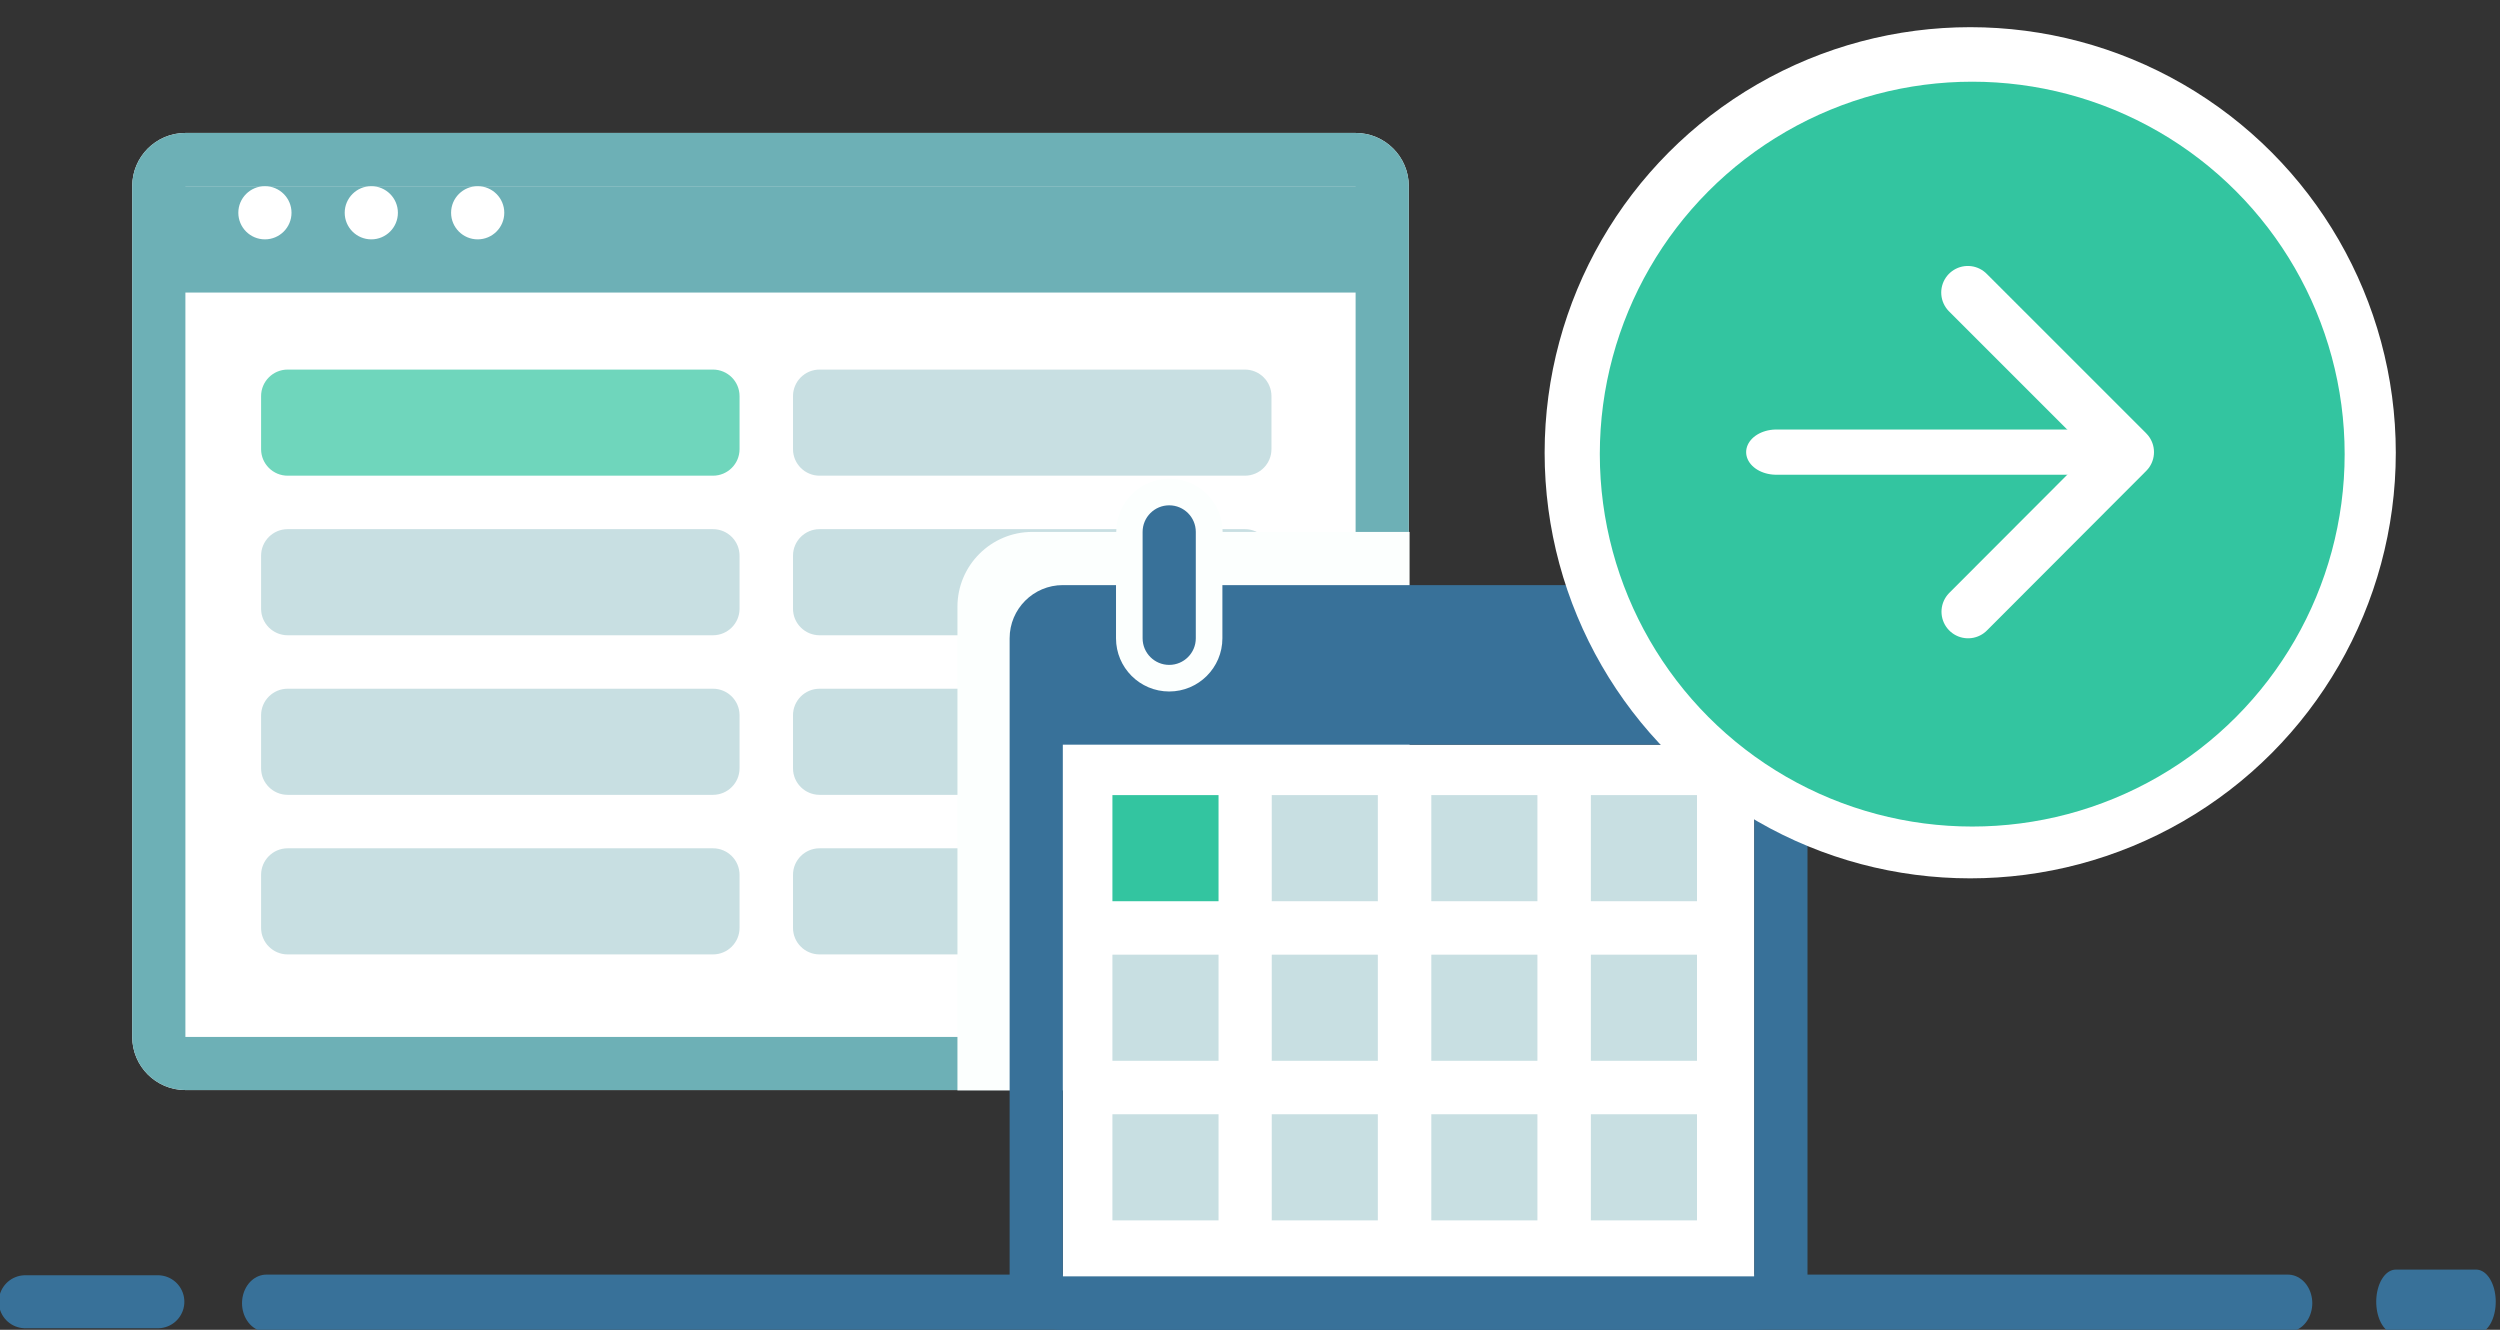
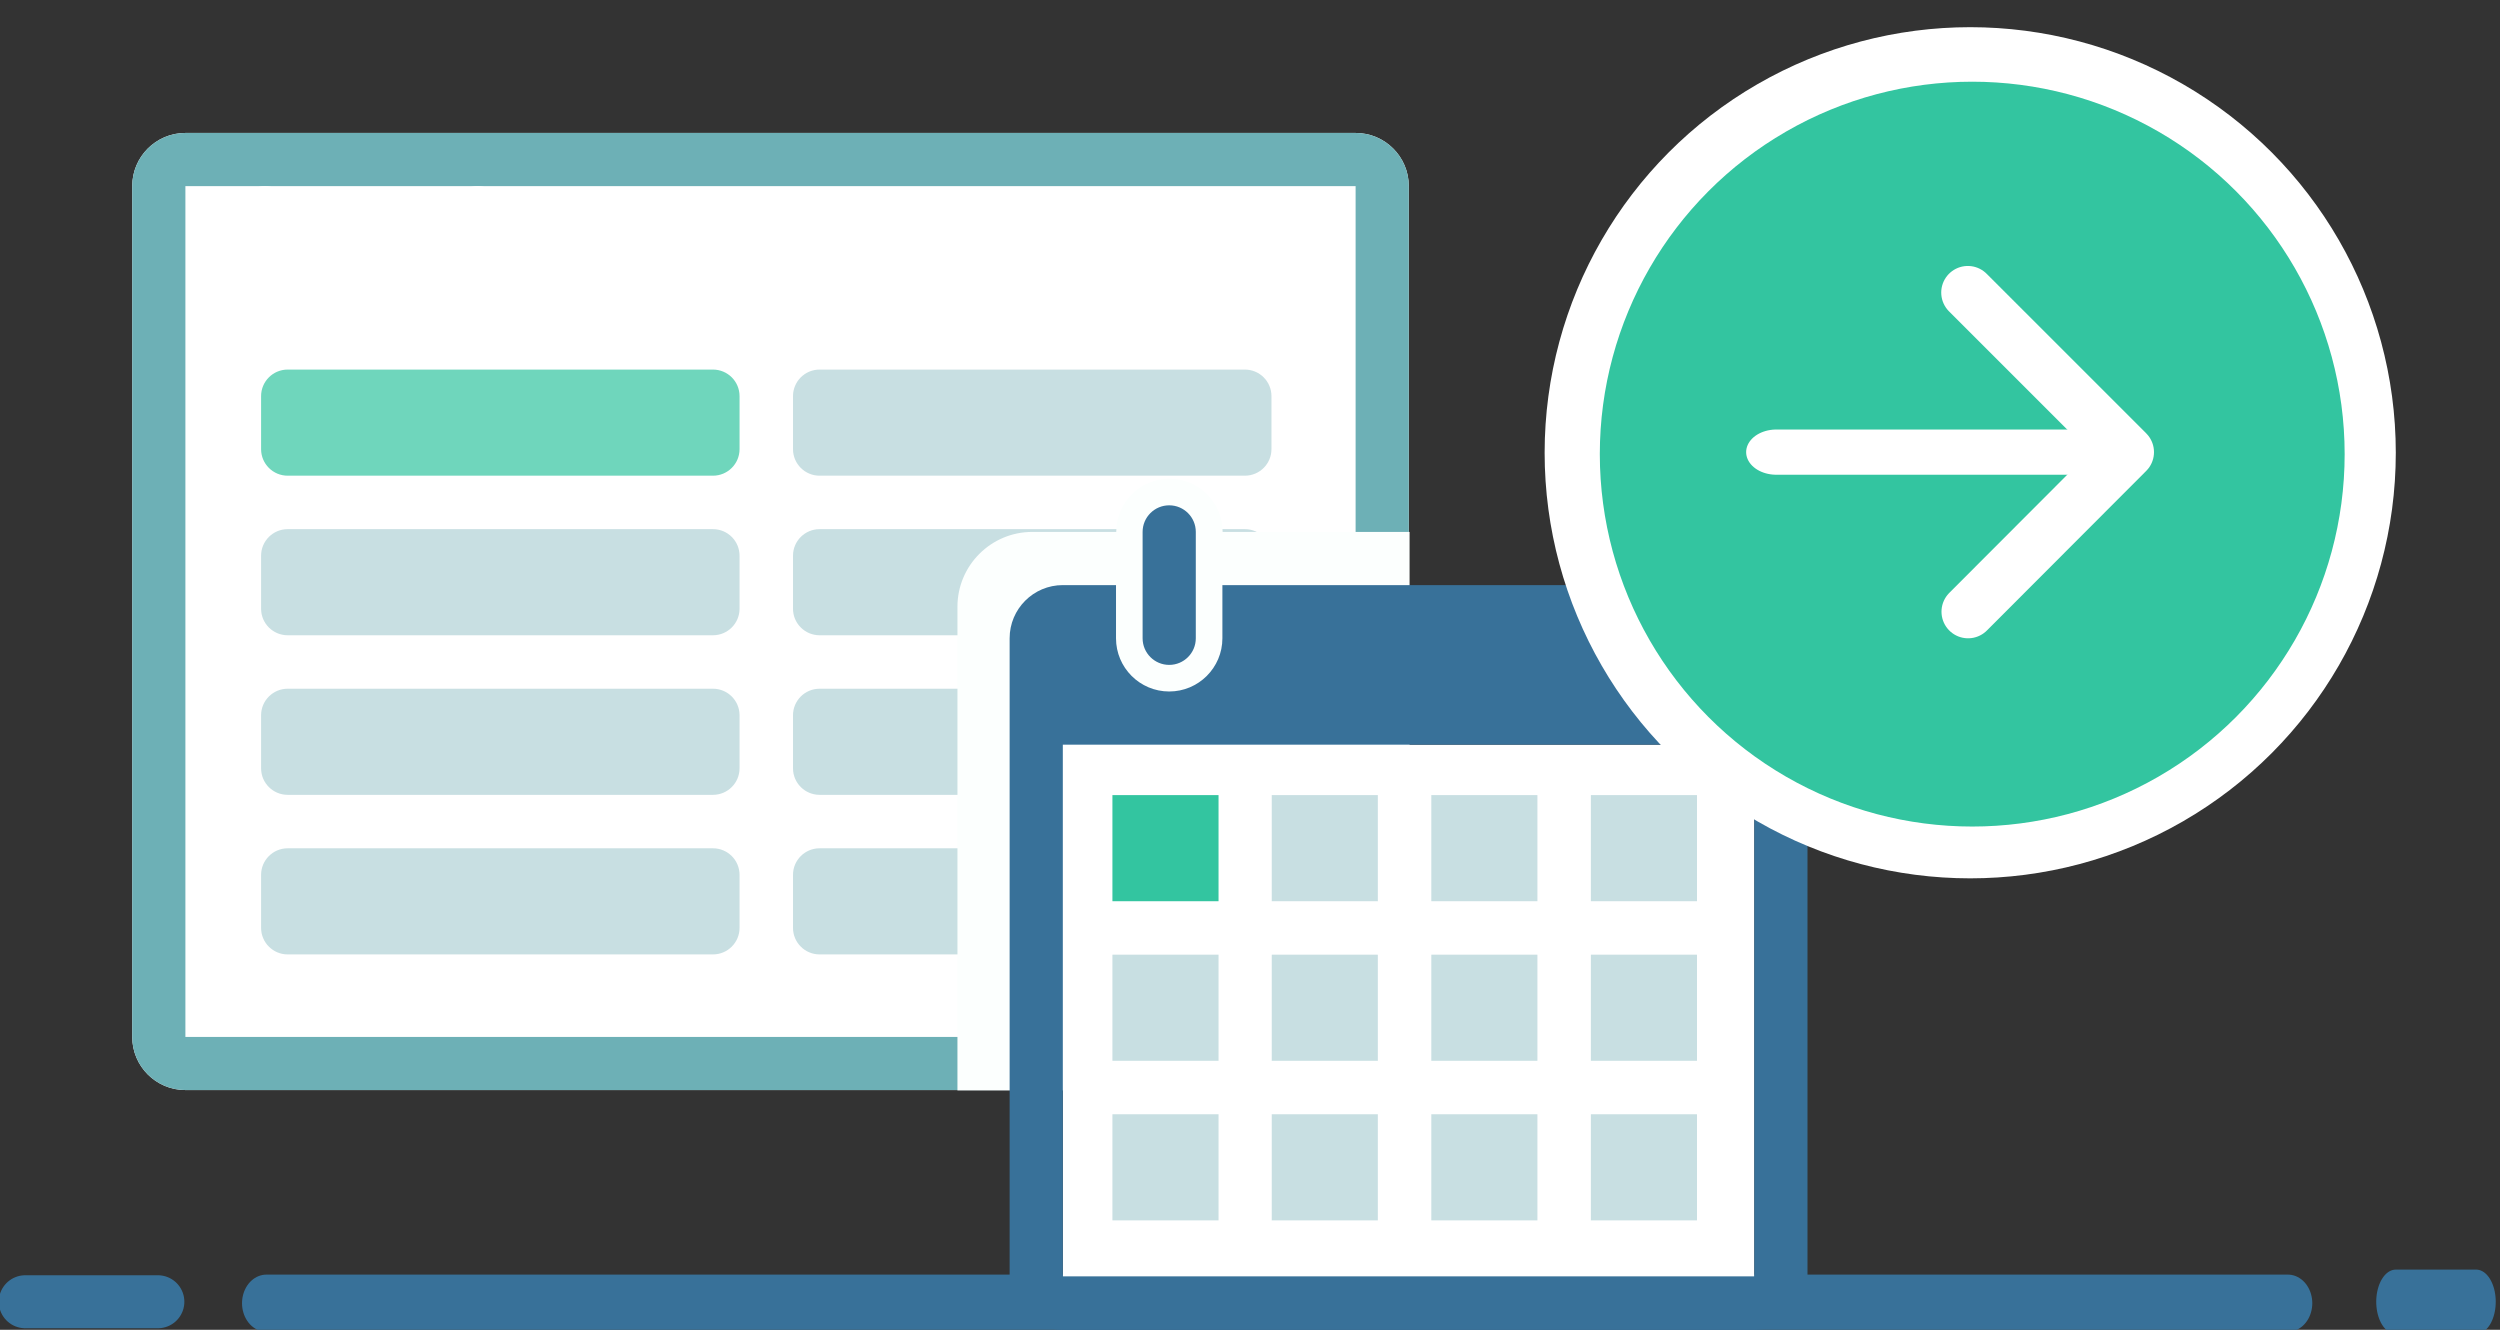
<svg xmlns="http://www.w3.org/2000/svg" xmlns:ns1="http://www.serif.com/" width="94" height="50" viewBox="0 0 94 50" version="1.1" xml:space="preserve" style="fill-rule:evenodd;clip-rule:evenodd;stroke-linecap:round;stroke-linejoin:round;stroke-miterlimit:1.5;">
  <rect x="0" y="0" width="94" height="50" fill="#333333" stroke="none" />
  <g id="Plan-Ahead" ns1:id="Plan Ahead" transform="matrix(1,0,0,1,-356,-486)">
    <g transform="matrix(1.044,0,0,1,356,486)">
      <rect x="0" y="0" width="90" height="50" style="fill:none;" />
    </g>
    <g transform="matrix(1,0,0,1,-205.029,284)">
      <g transform="matrix(1,0,0,1.106,562,205.34)">
        <path d="M52,3.308C52,2.31 51.104,1.5 50,1.5L6,1.5C4.896,1.5 4,2.31 4,3.308L4,32.231C4,33.228 4.896,34.038 6,34.038L50,34.038C51.104,34.038 52,33.228 52,32.231L52,3.308Z" style="fill:white;" />
        <path d="M52,3.308C52,2.31 51.104,1.5 50,1.5L6,1.5C4.896,1.5 4,2.31 4,3.308L4,32.231C4,33.228 4.896,34.038 6,34.038L50,34.038C51.104,34.038 52,33.228 52,32.231L52,3.308ZM50,3.308C50,3.308 6,3.308 6,3.308C6,3.308 6,32.231 6,32.231C6,32.231 50,32.231 50,32.231L50,3.308Z" style="fill:rgb(109,176,182);" />
      </g>
      <g transform="matrix(1,0,0,1,-653.01,-212)">
        <g transform="matrix(0.514,0,0,0.114,964.8,386.286)">
          <path d="M539,373.75C539,368.921 538.129,365 537.056,365L505.944,365C504.871,365 504,368.921 504,373.75L504,391.25C504,396.079 504.871,400 505.944,400L537.056,400C538.129,400 539,396.079 539,391.25L539,373.75Z" style="fill:rgb(51,197,160);fill-opacity:0.7;" />
        </g>
        <g transform="matrix(0.514,0,0,0.114,964.8,392.286)">
          <path d="M539,373.75C539,368.921 538.129,365 537.056,365L505.944,365C504.871,365 504,368.921 504,373.75L504,391.25C504,396.079 504.871,400 505.944,400L537.056,400C538.129,400 539,396.079 539,391.25L539,373.75Z" style="fill:rgb(177,210,214);fill-opacity:0.7;" />
        </g>
        <g transform="matrix(0.514,0,0,0.114,964.8,398.286)">
          <path d="M539,373.75C539,368.921 538.129,365 537.056,365L505.944,365C504.871,365 504,368.921 504,373.75L504,391.25C504,396.079 504.871,400 505.944,400L537.056,400C538.129,400 539,396.079 539,391.25L539,373.75Z" style="fill:rgb(177,210,214);fill-opacity:0.7;" />
        </g>
        <g transform="matrix(0.514,0,0,0.114,964.8,404.286)">
          <path d="M539,373.75C539,368.921 538.129,365 537.056,365L505.944,365C504.871,365 504,368.921 504,373.75L504,391.25C504,396.079 504.871,400 505.944,400L537.056,400C538.129,400 539,396.079 539,391.25L539,373.75Z" style="fill:rgb(177,210,214);fill-opacity:0.7;" />
        </g>
      </g>
      <g transform="matrix(1,0,0,1,-633.01,-212)">
        <g transform="matrix(0.514,0,0,0.114,964.8,386.286)">
          <path d="M539,373.75C539,368.921 538.129,365 537.056,365L505.944,365C504.871,365 504,368.921 504,373.75L504,391.25C504,396.079 504.871,400 505.944,400L537.056,400C538.129,400 539,396.079 539,391.25L539,373.75Z" style="fill:rgb(177,210,214);fill-opacity:0.7;" />
        </g>
        <g transform="matrix(0.514,0,0,0.114,964.8,392.286)">
          <path d="M539,373.75C539,368.921 538.129,365 537.056,365L505.944,365C504.871,365 504,368.921 504,373.75L504,391.25C504,396.079 504.871,400 505.944,400L537.056,400C538.129,400 539,396.079 539,391.25L539,373.75Z" style="fill:rgb(177,210,214);fill-opacity:0.7;" />
        </g>
        <g transform="matrix(0.514,0,0,0.114,964.8,398.286)">
          <path d="M539,373.75C539,368.921 538.129,365 537.056,365L505.944,365C504.871,365 504,368.921 504,373.75L504,391.25C504,396.079 504.871,400 505.944,400L537.056,400C538.129,400 539,396.079 539,391.25L539,373.75Z" style="fill:rgb(177,210,214);fill-opacity:0.7;" />
        </g>
        <g transform="matrix(0.514,0,0,0.114,964.8,404.286)">
          <path d="M539,373.75C539,368.921 538.129,365 537.056,365L505.944,365C504.871,365 504,368.921 504,373.75L504,391.25C504,396.079 504.871,400 505.944,400L537.056,400C538.129,400 539,396.079 539,391.25L539,373.75Z" style="fill:rgb(177,210,214);fill-opacity:0.7;" />
        </g>
      </g>
      <g transform="matrix(1.07,0,0,4,-40.628,-627)">
-         <rect x="568" y="209" width="43" height="1" style="fill:rgb(109,176,182);" />
-       </g>
+         </g>
      <g transform="matrix(1,0,0,1,-1,0)">
        <circle cx="571.99" cy="210" r="1" style="fill:white;" />
      </g>
      <g transform="matrix(1,0,0,1,3,0)">
-         <circle cx="571.99" cy="210" r="1" style="fill:white;" />
-       </g>
+         </g>
      <g transform="matrix(1,0,0,1,7,0)">
        <circle cx="571.99" cy="210" r="1" style="fill:white;" />
      </g>
    </g>
    <g transform="matrix(0.854,0,0,1,132.876,235)">
      <path d="M273,300L362,300" style="fill:none;stroke:rgb(56,113,153);stroke-width:2.15px;" />
    </g>
    <g transform="matrix(0.056,0,0,0.056,341.663,518.146)">
      <path d="M273,300L362,300" style="fill:none;stroke:rgb(56,113,153);stroke-width:35.6px;" />
    </g>
    <g transform="matrix(0.034,0,0,0.056,436.798,518.146)">
      <path d="M273,300L362,300" style="fill:none;stroke:rgb(56,113,153);stroke-width:43.17px;" />
    </g>
    <path d="M397.971,506C397.971,504.896 398.867,504 399.971,504C401.075,504 401.971,504.896 401.971,506L409,506L409,524.905C409,525.46 408.779,525.993 408.386,526.386C407.993,526.779 407.46,527 406.905,527C402.36,527 392,527 392,527L392,508.815C392,507.261 393.261,506 394.815,506L397.971,506Z" style="fill:rgb(252,255,254);" />
    <g transform="matrix(1,0,0,1,-178.038,-2)">
      <g transform="matrix(1,0,0,1,1,1)">
        <rect x="573" y="515" width="26" height="20" style="fill:white;" />
      </g>
      <g transform="matrix(1,0,0,1,0,-1)">
        <path d="M579,509C579,508.448 578.552,508 578,508C577.448,508 577,508.448 577,509L577,513C577,513.552 577.448,514 578,514C578.552,514 579,513.552 579,513L579,509Z" style="fill:rgb(56,113,153);" />
      </g>
      <g transform="matrix(1,0,0,1,18,-1)">
        <path d="M579,509C579,508.448 578.552,508 578,508C577.448,508 577,508.448 577,509L577,513C577,513.552 577.448,514 578,514C578.552,514 579,513.552 579,513L579,509Z" style="fill:rgb(56,113,153);" />
      </g>
      <path d="M598,510L600,510C601.104,510 602,510.896 602,512L602,536C602,537.104 601.104,538 600,538L574,538C572.896,538 572,537.104 572,536L572,512C572,510.896 572.896,510 574,510L576,510L576,512C576,513.104 576.896,514 578,514C579.104,514 580,513.104 580,512L580,510L594,510L594,512C594,513.104 594.896,514 596,514C597.104,514 598,513.104 598,512L598,510ZM600,516L574,516L574,536C574,536 600,536 600,536L600,516Z" style="fill:rgb(56,113,153);" />
    </g>
    <g transform="matrix(1,0,0,1,-826.029,88)">
      <g transform="matrix(0.114,0,0,0.114,1166.4,386.286)">
        <rect x="504" y="365" width="35" height="35" style="fill:rgb(51,197,160);" />
      </g>
      <g transform="matrix(0.114,0,0,0.114,1166.4,392.286)">
        <rect x="504" y="365" width="35" height="35" style="fill:rgb(177,210,214);fill-opacity:0.7;" />
      </g>
      <g transform="matrix(0.114,0,0,0.114,1172.39,386.286)">
        <rect x="504" y="365" width="35" height="35" style="fill:rgb(177,210,214);fill-opacity:0.7;" />
      </g>
      <g transform="matrix(0.114,0,0,0.114,1178.39,386.286)">
        <rect x="504" y="365" width="35" height="35" style="fill:rgb(177,210,214);fill-opacity:0.7;" />
      </g>
      <g transform="matrix(0.114,0,0,0.114,1184.39,386.286)">
        <rect x="504" y="365" width="35" height="35" style="fill:rgb(177,210,214);fill-opacity:0.7;" />
      </g>
      <g transform="matrix(0.114,0,0,0.114,1166.4,398.286)">
        <rect x="504" y="365" width="35" height="35" style="fill:rgb(177,210,214);fill-opacity:0.7;" />
      </g>
      <g transform="matrix(0.114,0,0,0.114,1172.39,392.286)">
        <rect x="504" y="365" width="35" height="35" style="fill:rgb(177,210,214);fill-opacity:0.7;" />
      </g>
      <g transform="matrix(0.114,0,0,0.114,1178.39,392.286)">
        <rect x="504" y="365" width="35" height="35" style="fill:rgb(177,210,214);fill-opacity:0.7;" />
      </g>
      <g transform="matrix(0.114,0,0,0.114,1184.39,392.286)">
        <rect x="504" y="365" width="35" height="35" style="fill:rgb(177,210,214);fill-opacity:0.7;" />
      </g>
      <g transform="matrix(0.114,0,0,0.114,1172.39,398.286)">
        <rect x="504" y="365" width="35" height="35" style="fill:rgb(177,210,214);fill-opacity:0.7;" />
      </g>
      <g transform="matrix(0.114,0,0,0.114,1178.39,398.286)">
        <rect x="504" y="365" width="35" height="35" style="fill:rgb(177,210,214);fill-opacity:0.7;" />
      </g>
      <g transform="matrix(0.114,0,0,0.114,1184.39,398.286)">
        <rect x="504" y="365" width="35" height="35" style="fill:rgb(177,210,214);fill-opacity:0.7;" />
      </g>
    </g>
    <g transform="matrix(1,0,0,1,-2,-12)">
      <g transform="matrix(0.889,0,0,0.889,-207.111,324.778)">
        <circle cx="719" cy="214" r="18" style="fill:white;" />
      </g>
      <g transform="matrix(1,0,0,1,-213,-19)">
        <g transform="matrix(1.273,0,0,1.273,-126.282,185.273)">
          <circle cx="606" cy="274" r="11" style="fill:rgb(51,197,160);" />
        </g>
        <g>
          <g transform="matrix(1.333,0,0,1,-208.667,0)">
            <path d="M644,534L635,534" style="fill:none;stroke:white;stroke-width:1.7px;" />
          </g>
          <path d="M644.99,528L650.99,534L645,540" style="fill:none;stroke:white;stroke-width:2px;" />
        </g>
      </g>
    </g>
  </g>
</svg>